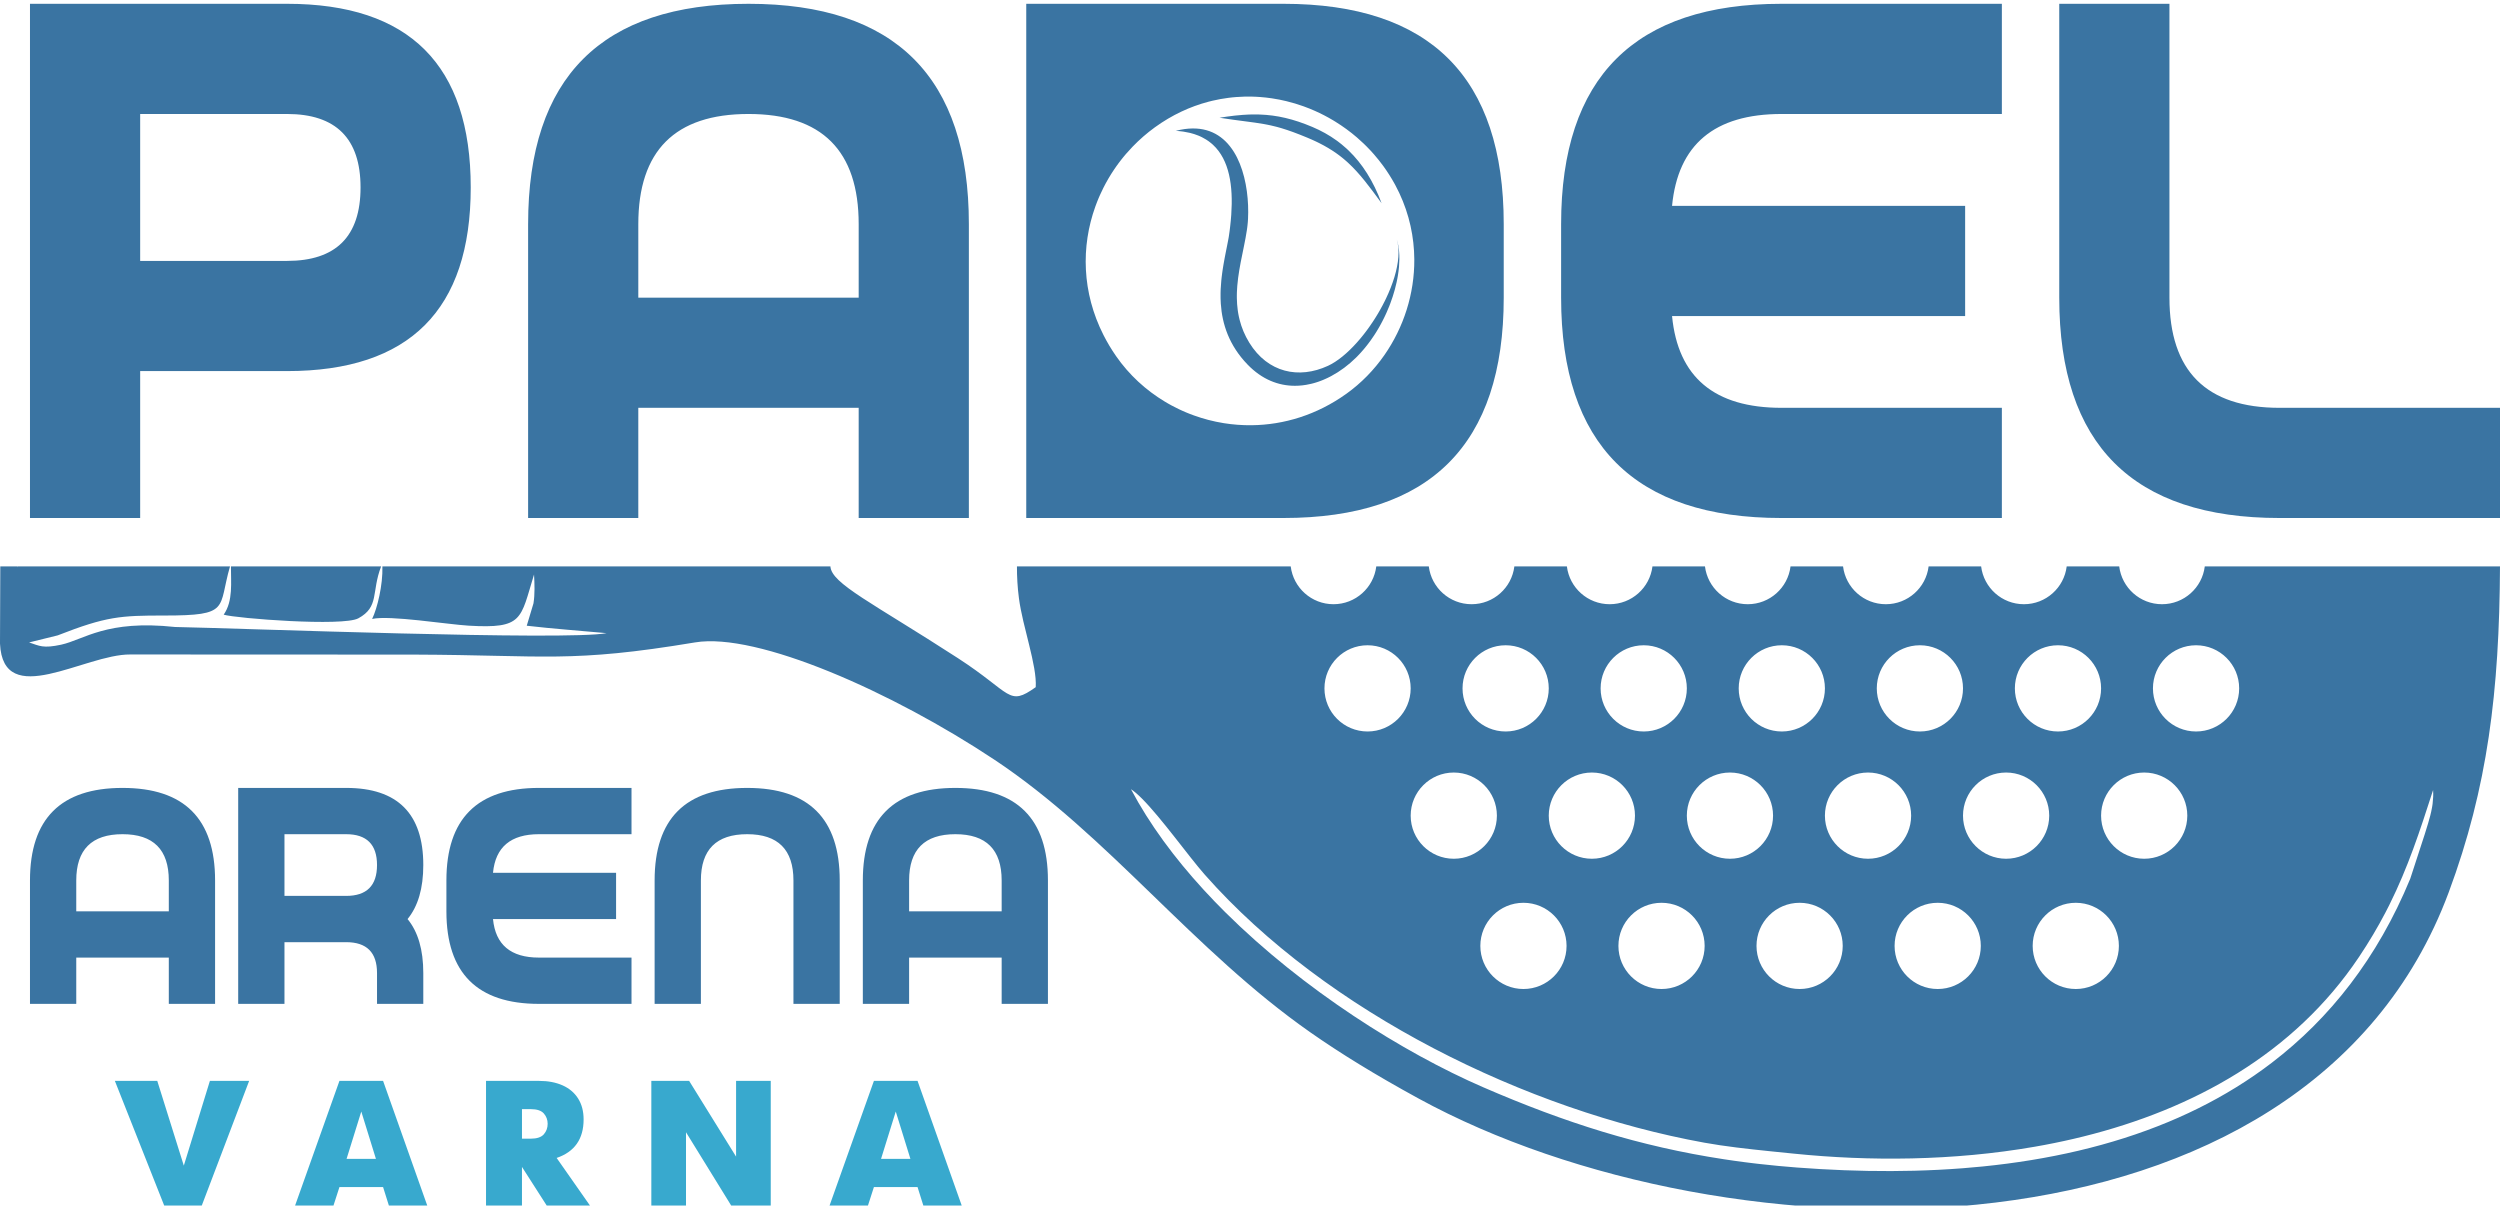
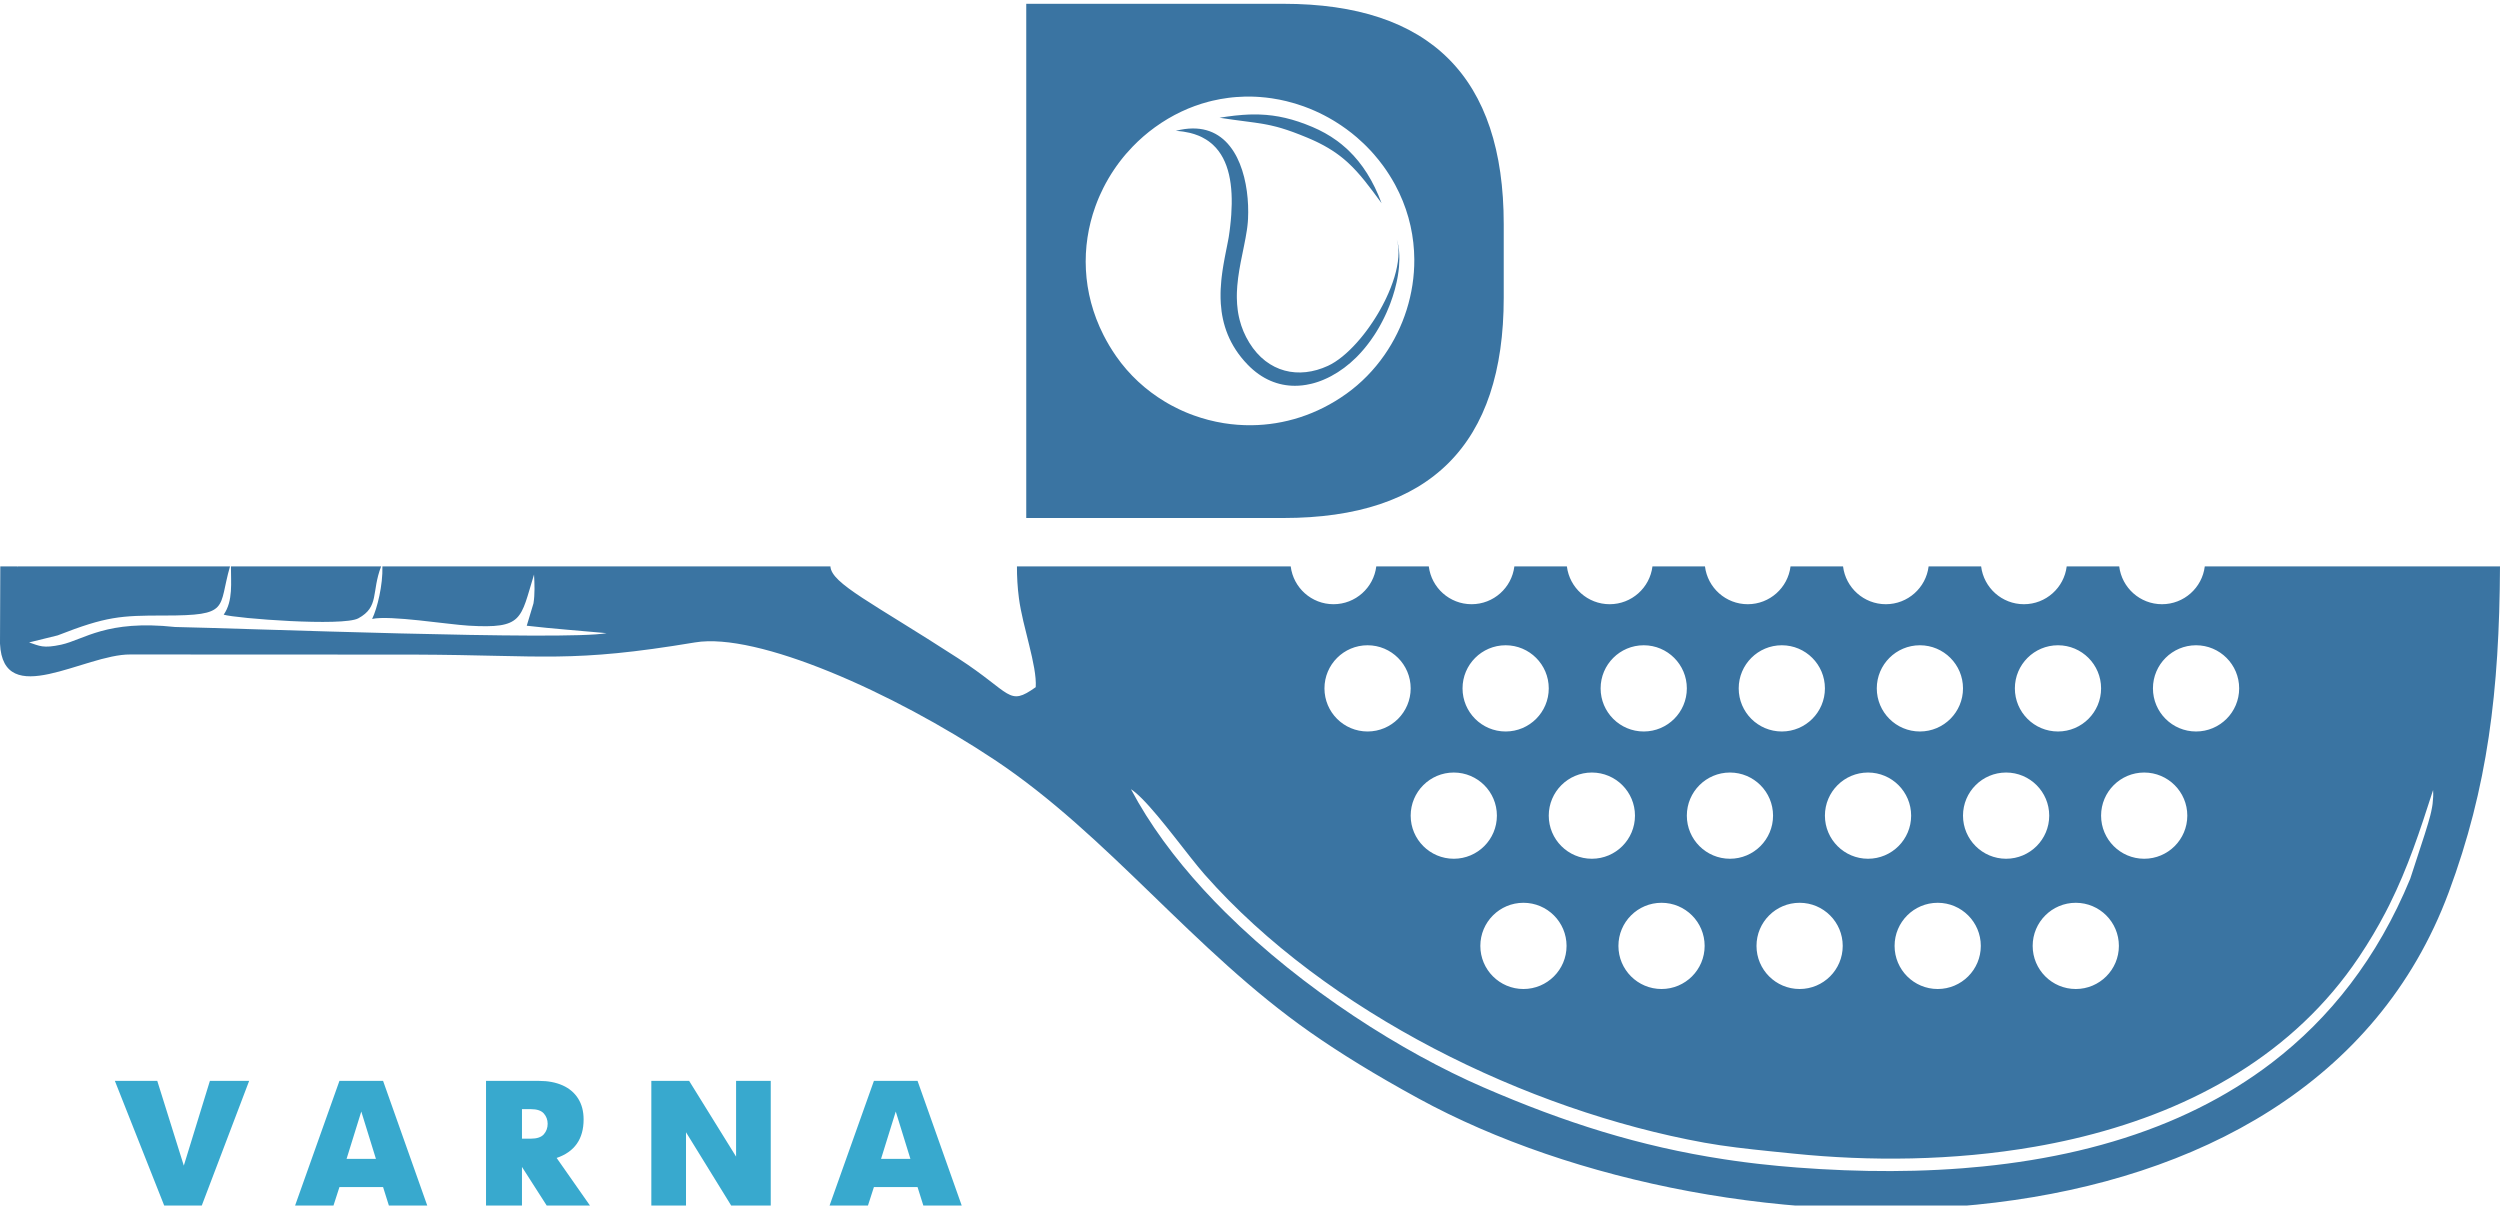
<svg xmlns="http://www.w3.org/2000/svg" xml:space="preserve" width="40.132mm" height="19.352mm" version="1.1" style="shape-rendering:geometricPrecision; text-rendering:geometricPrecision; image-rendering:optimizeQuality; fill-rule:evenodd; clip-rule:evenodd" viewBox="0 0 4013.22 1935.16">
  <defs>
    <style type="text/css">
   
    .fil1 {fill:#3A74A2}
    .fil0 {fill:#38A9CE;fill-rule:nonzero}
    .fil2 {fill:#3A74A2;fill-rule:nonzero}
   
  </style>
  </defs>
  <g id="Layer_x0020_1">
    <g id="_1368857063936">
      <path class="fil0" d="M265.97 1941.24l-81.57 -206.11 68.07 0 42.6 136.03 41.86 -136.03 63.01 0 -78.32 206.11 -55.65 0zm205.59 0l73.32 -206.11 70.08 0 73.02 206.11 -61.83 0 -11.19 -35.63 -70.08 0 -11.49 35.63 -61.83 0zm108.41 -156.94l-23.61 75.97 47.11 0 -23.5 -75.97zm200.24 156.94l0 -206.11 85.39 0c14.23,0 26.75,2.4 37.5,7.16 10.69,4.76 19.04,11.78 24.93,21.1 5.88,9.28 8.83,20.47 8.83,33.57 0,31.41 -14.43,52.02 -43.29,61.84l57.72 82.44 -69.79 0 -43.58 -68.02 0 68.02 -57.71 0zm57.71 -113.36l14.09 0c9.91,0 16.88,-2.36 21,-7.02 4.08,-4.66 6.14,-10.31 6.14,-16.88 0,-6.38 -2.06,-11.88 -6.14,-16.54 -4.12,-4.66 -11.09,-6.97 -21,-6.97l-14.09 0 0 47.41zm207.66 113.36l0 -206.11 60.71 0 75.33 121.55 0 -121.55 55.65 0 0 206.11 -59.78 0 -76.26 -123.67 0 123.67 -55.65 0zm283.97 0l73.32 -206.11 70.07 0 73.03 206.11 -61.84 0 -11.19 -35.63 -70.07 0 -11.49 35.63 -61.83 0zm108.4 -156.94l-23.6 75.97 47.11 0 -23.51 -75.97z" />
      <path class="fil1" d="M27.76 909.25l-0.14 1.7 -0.17 -1.7 -26.97 0 -0.49 123.83c4.87,107.36 135.86,16.98 209.11,17.51l456.38 0.21c210.5,0.82 249.93,13.82 450.26,-19.57 99.83,-16.67 317.29,79.79 480.64,188.33 183.16,121.69 318.73,305.94 507.35,437.8 47.56,33.25 102.64,67.31 173.25,105.92 494.24,270.25 1424.76,285.87 1653.98,-331.04 62.49,-168.2 81.21,-322.43 82.26,-522.99l-473.92 0c-4.2,34.2 -33.34,60.67 -68.67,60.67 -35.34,0 -64.47,-26.47 -68.68,-60.67l-84.31 0c-4.2,34.2 -33.34,60.67 -68.67,60.67 -35.34,0 -64.48,-26.47 -68.68,-60.67l-84.31 0c-4.2,34.2 -33.34,60.67 -68.68,60.67 -35.33,0 -64.47,-26.47 -68.67,-60.67l-84.31 0c-4.21,34.2 -33.35,60.67 -68.68,60.67 -35.33,0 -64.47,-26.47 -68.67,-60.67l-84.31 0c-4.21,34.2 -33.35,60.67 -68.68,60.67 -35.33,0 -64.47,-26.47 -68.67,-60.67l-84.32 0c-4.2,34.2 -33.34,60.67 -68.67,60.67 -35.33,0 -64.47,-26.47 -68.68,-60.67l-84.31 0c-4.2,34.2 -33.34,60.67 -68.67,60.67 -35.33,0 -64.47,-26.47 -68.68,-60.67l-439.47 0c-0.06,16.21 0.86,33.19 3.16,50.92 6,46.31 29.17,107.96 26.99,142.91 -44.61,31.68 -37.49,10.05 -124.94,-46.59 -137.84,-89.25 -203.03,-119.66 -204.65,-147.24l-719.18 0c0.84,29.81 -8.2,67.34 -16.5,84.3 28.72,-6.28 120.79,8.81 155.01,10.81 87.76,5.13 82.82,-10.2 104.89,-82.12 0.91,14.62 1.46,31.86 -0.9,46.36l-10.79 35.86c44.91,5.17 83,7.74 128.18,11.91 -63.76,12.34 -589.64,-7.88 -692.71,-9.88 -110.48,-11.9 -145.73,20.2 -182.89,28.41 -29.1,6.24 -34.46,2.03 -51.45,-3.63l45.85 -11.3c78.2,-30.58 100.92,-31.9 171.07,-31.88 107.2,0.01 86,-11.07 105.6,-78.84l-341.49 0zm584.03 0l-241.06 0c-0.2,25.27 3.79,55.35 -11.65,77.44 20.16,6.11 191.5,19.21 216.09,5.88 34.1,-18.49 20.75,-41.94 36.62,-83.32zm2720.43 539.96c38.23,0 69.2,30.97 69.2,69.2 0,38.22 -30.97,69.2 -69.2,69.2 -38.22,0 -69.2,-30.98 -69.2,-69.2 0,-38.23 30.98,-69.2 69.2,-69.2zm-221.66 0c38.23,0 69.21,30.97 69.21,69.2 0,38.22 -30.98,69.2 -69.21,69.2 -38.22,0 -69.2,-30.98 -69.2,-69.2 0,-38.23 30.98,-69.2 69.2,-69.2zm-221.66 0c38.22,0 69.2,30.97 69.2,69.2 0,38.22 -30.98,69.2 -69.2,69.2 -38.23,0 -69.21,-30.98 -69.21,-69.2 0,-38.23 30.98,-69.2 69.21,-69.2zm-221.67 0c38.23,0 69.21,30.97 69.21,69.2 0,38.22 -30.98,69.2 -69.21,69.2 -38.22,0 -69.2,-30.98 -69.2,-69.2 0,-38.23 30.98,-69.2 69.2,-69.2zm-221.66 0c38.23,0 69.21,30.97 69.21,69.2 0,38.22 -30.98,69.2 -69.21,69.2 -38.22,0 -69.2,-30.98 -69.2,-69.2 0,-38.23 30.98,-69.2 69.2,-69.2zm996.48 -209.1c38.22,0 69.2,30.98 69.2,69.2 0,38.22 -30.98,69.2 -69.2,69.2 -38.22,0 -69.2,-30.98 -69.2,-69.2 0,-38.22 30.98,-69.2 69.2,-69.2zm-221.66 0c38.22,0 69.2,30.98 69.2,69.2 0,38.22 -30.98,69.2 -69.2,69.2 -38.22,0 -69.2,-30.98 -69.2,-69.2 0,-38.22 30.98,-69.2 69.2,-69.2zm-221.66 0c38.22,0 69.2,30.98 69.2,69.2 0,38.22 -30.98,69.2 -69.2,69.2 -38.23,0 -69.21,-30.98 -69.21,-69.2 0,-38.22 30.98,-69.2 69.21,-69.2zm-221.67 0c38.23,0 69.2,30.98 69.2,69.2 0,38.22 -30.97,69.2 -69.2,69.2 -38.22,0 -69.2,-30.98 -69.2,-69.2 0,-38.22 30.98,-69.2 69.2,-69.2zm-221.66 0c38.23,0 69.21,30.98 69.21,69.2 0,38.22 -30.98,69.2 -69.21,69.2 -38.22,0 -69.2,-30.98 -69.2,-69.2 0,-38.22 30.98,-69.2 69.2,-69.2zm-221.66 0c38.23,0 69.21,30.98 69.21,69.2 0,38.22 -30.98,69.2 -69.21,69.2 -38.22,0 -69.2,-30.98 -69.2,-69.2 0,-38.22 30.98,-69.2 69.2,-69.2zm1191.56 -204.3c38.23,0 69.21,30.98 69.21,69.21 0,38.22 -30.98,69.2 -69.21,69.2 -38.22,0 -69.2,-30.98 -69.2,-69.2 0,-38.23 30.98,-69.21 69.2,-69.21zm-221.65 0c38.22,0 69.2,30.98 69.2,69.21 0,38.22 -30.98,69.2 -69.2,69.2 -38.23,0 -69.21,-30.98 -69.21,-69.2 0,-38.23 30.98,-69.21 69.21,-69.21zm-221.66 0c38.22,0 69.2,30.98 69.2,69.21 0,38.22 -30.98,69.2 -69.2,69.2 -38.23,0 -69.21,-30.98 -69.21,-69.2 0,-38.23 30.98,-69.21 69.21,-69.21zm-221.67 0c38.22,0 69.2,30.98 69.2,69.21 0,38.22 -30.98,69.2 -69.2,69.2 -38.22,0 -69.2,-30.98 -69.2,-69.2 0,-38.23 30.98,-69.21 69.2,-69.21zm-221.66 0c38.22,0 69.2,30.98 69.2,69.21 0,38.22 -30.98,69.2 -69.2,69.2 -38.23,0 -69.21,-30.98 -69.21,-69.2 0,-38.23 30.98,-69.21 69.21,-69.21zm-221.66 0c38.22,0 69.2,30.98 69.2,69.21 0,38.22 -30.98,69.2 -69.2,69.2 -38.23,0 -69.21,-30.98 -69.21,-69.2 0,-38.23 30.98,-69.21 69.21,-69.21zm-221.66 0c38.22,0 69.2,30.98 69.2,69.21 0,38.22 -30.98,69.2 -69.2,69.2 -38.23,0 -69.2,-30.98 -69.2,-69.2 0,-38.23 30.97,-69.21 69.2,-69.21zm-379.87 231l0.01 0 -0.01 -0.01c5.18,3.36 11.15,8.57 17.66,15.09 31.35,31.37 75.04,92.89 100.84,122.12 195.93,221.94 517.61,378.7 801.99,430.3 32.84,5.96 69.42,10.04 105.26,13.71l2.29 0.24 2.28 0.23 2.28 0.23 4.56 0.46c9.1,0.92 18.12,1.82 26.98,2.73 120.74,12.36 255.53,11.75 386.7,-11.09 5.25,-0.92 10.49,-1.86 15.73,-2.85 5.23,-0.99 10.46,-2.01 15.68,-3.07 10.44,-2.11 20.84,-4.38 31.21,-6.79 5.18,-1.21 10.35,-2.46 15.51,-3.74 175.47,-43.66 337.7,-131.87 442.27,-287.93 16.42,-24.5 30.33,-48.09 42.49,-71.35 1.83,-3.52 3.63,-7.02 5.39,-10.52l1.35 -2.71c29.46,-59.23 48.47,-117.09 69.87,-183.6l0.01 0.01 0 -0.02c0.46,7.47 0.12,14.64 -0.76,21.58l-0.15 1.15 -0.16 1.15 -0.17 1.15c-0.12,0.76 -0.24,1.52 -0.37,2.27l-0.2 1.14c-1.51,8.5 -3.72,16.67 -6.11,24.64l-0.34 1.13 -0.26 0.84c-1.67,5.5 -3.4,10.92 -5.02,16.29l-23.12 70.93c-52.85,128.16 -129.51,224.49 -222.21,295.44 -4.63,3.55 -9.31,7.03 -14.02,10.45 -4.72,3.42 -9.47,6.78 -14.26,10.08 -4.79,3.29 -9.62,6.53 -14.49,9.7 -4.86,3.18 -9.77,6.29 -14.71,9.34 -4.94,3.06 -9.91,6.05 -14.93,8.98 -5.01,2.93 -10.05,5.81 -15.14,8.62 -5.08,2.82 -10.19,5.57 -15.34,8.27 -20.59,10.79 -41.72,20.66 -63.32,29.66 -92.35,38.46 -193.32,60.93 -298.03,71.47 -10.6,1.07 -21.23,2.01 -31.9,2.84 -25.79,1.99 -51.76,3.32 -77.87,3.99 -12.29,0.32 -24.61,0.5 -36.96,0.54l-0.17 0c-50.1,0.18 -100.54,-1.85 -150.81,-5.67 -20.38,-1.56 -40.33,-3.44 -59.91,-5.65 -2.79,-0.32 -5.58,-0.64 -8.36,-0.97 -2.78,-0.33 -5.56,-0.67 -8.33,-1.01 -2.76,-0.34 -5.52,-0.69 -8.28,-1.05 -5.5,-0.72 -10.98,-1.46 -16.43,-2.23 -5.46,-0.77 -10.88,-1.57 -16.29,-2.39 -135.07,-20.63 -255.03,-58.56 -386.78,-115.72 -127.93,-55.5 -288.12,-156.08 -413.66,-280.74l-0.16 -0.15c-5.84,-5.8 -11.6,-11.65 -17.29,-17.56 -5.94,-6.17 -11.79,-12.41 -17.55,-18.69 -46.54,-50.77 -86.73,-104.95 -116.49,-161.26z" />
-       <path class="fil2" d="M196.7 1339.1c-49.52,0 -74.28,24.76 -74.28,74.28l0 49.53 148.57 0 0 -49.53c0,-49.52 -24.77,-74.28 -74.29,-74.28zm-148.57 74.28c0,-99.04 49.52,-148.57 148.57,-148.57 99.05,0 148.57,49.53 148.57,148.57l0 198.1 -74.28 0 0 -74.29 -148.57 0 0 74.29 -74.29 0 0 -198.1zm557.1 -24.76c0,-32.96 -16.57,-49.52 -49.52,-49.52l-99.05 0 0 99.05 99.05 0c32.95,0 49.52,-16.48 49.52,-49.53zm-49.52 -123.81c82.48,0 123.8,41.33 123.8,123.81 0,37.36 -8.45,66.17 -25.26,86.71 16.81,20.45 25.26,49.36 25.26,86.63l0 49.52 -74.28 0 0 -49.52c0,-33.05 -16.57,-49.53 -49.52,-49.53l-99.05 0 0 99.05 -74.29 0 0 -346.67 173.34 0zm309.48 0l148.57 0 0 74.29 -148.57 0c-45.22,0 -69.81,20.62 -73.78,61.95l197.58 0 0 74.28 -197.58 0c3.97,41.24 28.56,61.86 73.78,61.86l148.57 0 0 74.29 -148.57 0c-99.05,0 -148.58,-49.52 -148.58,-148.57l0 -49.53c0,-99.04 49.53,-148.57 148.58,-148.57zm482.81 148.57l0 198.1 -74.29 0 0 -198.1c0,-49.52 -24.76,-74.28 -74.28,-74.28 -49.52,0 -74.29,24.76 -74.29,74.28l0 198.1 -74.28 0 0 -198.1c0,-99.04 49.52,-148.57 148.57,-148.57 99.05,0 148.57,49.53 148.57,148.57zm185.67 -74.28c-49.52,0 -74.28,24.76 -74.28,74.28l0 49.53 148.57 0 0 -49.53c0,-49.52 -24.77,-74.28 -74.29,-74.28zm-148.57 74.28c0,-99.04 49.52,-148.57 148.57,-148.57 99.05,0 148.57,49.53 148.57,148.57l0 198.1 -74.28 0 0 -74.29 -148.57 0 0 74.29 -74.29 0 0 -198.1z" />
-       <path class="fil2" d="M578.78 300.87c0,-78.48 -39.45,-117.92 -117.93,-117.92l-235.84 0 0 235.85 235.84 0c78.48,0 117.93,-39.25 117.93,-117.93zm-117.93 -294.8c196.41,0 294.81,98.4 294.81,294.8 0,196.61 -98.4,294.81 -294.81,294.81l-235.84 0 0 235.84 -176.88 0 0 -825.45 412.72 0zm740.7 176.88c-117.93,0 -176.89,58.97 -176.89,176.88l0 117.93 353.77 0 0 -117.93c0,-117.91 -58.96,-176.88 -176.88,-176.88zm-353.77 176.88c0,-235.84 117.93,-353.76 353.77,-353.76 235.84,0 353.76,117.92 353.76,353.76l0 471.69 -176.88 0 0 -176.88 -353.77 0 0 176.88 -176.88 0 0 -471.69zm2012.03 -353.76l353.76 0 0 176.88 -353.76 0c-107.66,0 -166.22,49.1 -175.68,147.5l470.48 0 0 176.89 -470.48 0c9.46,98.2 68.02,147.3 175.68,147.3l353.76 0 0 176.88 -353.76 0c-235.84,0 -353.77,-117.92 -353.77,-353.76l0 -117.93c0,-235.84 117.93,-353.76 353.77,-353.76zm799.65 648.57l353.76 0 0 176.88 -353.76 0c-235.84,0 -353.77,-117.92 -353.77,-353.76l0 -471.69 176.89 0 0 471.69c0,117.92 58.95,176.88 176.88,176.88z" />
      <path class="fil2" d="M2060.15 6.07c235.85,0 353.77,117.92 353.77,353.76l0 117.93c0,235.84 -117.92,353.76 -353.77,353.76l-412.72 0 0 -825.45 412.72 0zm-172.68 203.95c38.22,-9.89 65.05,0.28 83.24,20.4 2.45,2.72 4.74,5.62 6.89,8.68 0.63,0.9 1.25,1.82 1.86,2.75 0.46,0.7 0.91,1.4 1.35,2.11 0.84,1.36 1.66,2.75 2.45,4.16 0.4,0.7 0.78,1.41 1.17,2.13 0.53,0.99 1.05,2 1.56,3.02 1.52,3.05 2.93,6.2 4.24,9.43 11.15,27.52 14.59,60.65 13.2,88.72 -0.09,1.69 -0.2,3.39 -0.34,5.11l-0.04 0.45c-0.14,1.61 -0.31,3.23 -0.49,4.87 -0.13,1.13 -0.26,2.26 -0.41,3.4 -0.21,1.58 -0.43,3.17 -0.67,4.78 -2.39,15.98 -6.38,33.06 -9.79,50.81 -0.79,4.14 -1.55,8.32 -2.26,12.52 -1.41,8.49 -2.58,17.1 -3.28,25.78 -0.25,3.16 -0.44,6.32 -0.56,9.5 -0.04,1.08 -0.07,2.17 -0.09,3.25 -0.03,1.08 -0.04,2.17 -0.04,3.25 -0.01,1.09 0,2.18 0.01,3.26 0.05,3.27 0.19,6.54 0.42,9.81 0.23,3.13 0.55,6.27 0.98,9.41 0.16,1.23 0.34,2.46 0.53,3.69 0.18,1.09 0.37,2.18 0.57,3.28 0.25,1.33 0.52,2.67 0.81,4 0.36,1.67 0.75,3.34 1.18,5.01 3.13,12.28 8.11,24.52 15.56,36.61 29.69,48.12 79.55,58.61 126.23,37.03 15.18,-7.02 31.35,-20.47 46.57,-37.54 1.8,-2.01 3.57,-4.06 5.34,-6.17 0.88,-1.05 1.76,-2.11 2.63,-3.19 0.87,-1.07 1.74,-2.16 2.6,-3.25 0.86,-1.1 1.72,-2.2 2.58,-3.32 0.85,-1.11 1.7,-2.23 2.54,-3.37 0.84,-1.13 1.68,-2.28 2.51,-3.43 0.83,-1.15 1.65,-2.31 2.47,-3.48 1.64,-2.33 3.25,-4.7 4.83,-7.09 0.8,-1.2 1.58,-2.41 2.36,-3.61 0.77,-1.21 1.54,-2.43 2.3,-3.65 0.76,-1.23 1.52,-2.46 2.26,-3.69 0.75,-1.23 1.48,-2.47 2.21,-3.71 0.73,-1.24 1.44,-2.49 2.16,-3.74 1.41,-2.5 2.8,-5.02 4.14,-7.55 1.34,-2.53 2.65,-5.07 3.91,-7.62 0.63,-1.27 1.25,-2.54 1.85,-3.82 5.48,-11.49 10.05,-23.06 13.44,-34.3 6.76,-22.43 8.8,-43.55 3.85,-60.04 3.85,12.07 4.95,27.03 3.51,43.52l-0.05 0.52c-0.42,4.65 -1.04,9.41 -1.86,14.26 -0.23,1.39 -0.48,2.79 -0.75,4.19 -0.31,1.65 -0.64,3.31 -1,4.97l-0.3 1.37c-0.82,3.73 -1.75,7.49 -2.78,11.29 -1.03,3.76 -2.17,7.55 -3.41,11.36 -1.15,3.54 -2.4,7.09 -3.73,10.65 -0.55,1.47 -1.11,2.95 -1.7,4.43 -1.28,3.23 -2.63,6.45 -4.05,9.67 -0.79,1.8 -1.62,3.6 -2.46,5.39 -0.65,1.41 -1.32,2.81 -2.01,4.21 -0.86,1.76 -1.75,3.51 -2.66,5.26 -0.73,1.41 -1.47,2.82 -2.23,4.22 -0.57,1.04 -1.14,2.08 -1.72,3.12 -0.58,1.04 -1.17,2.08 -1.77,3.11 -1.19,2.06 -2.42,4.11 -3.67,6.15 -0.63,1.01 -1.26,2.02 -1.9,3.03 -0.64,1.01 -1.29,2.01 -1.95,3.01 -1.78,2.71 -3.61,5.38 -5.5,8.01l-1.16 1.6c-6.15,8.43 -12.84,16.42 -20.06,23.78 -0.75,0.77 -1.51,1.53 -2.27,2.28l-0.01 0.01c-12,11.84 -25.46,21.92 -39.73,29.55 -0.62,0.33 -1.26,0.66 -1.89,0.99 -1.52,0.78 -3.05,1.55 -4.59,2.28 -1.85,0.88 -3.71,1.71 -5.59,2.5 -0.94,0.4 -1.88,0.79 -2.82,1.16 -0.94,0.37 -1.89,0.74 -2.83,1.09 -0.95,0.35 -1.9,0.69 -2.85,1.02 -0.96,0.33 -1.91,0.64 -2.87,0.95 -0.95,0.31 -1.91,0.6 -2.87,0.89 -0.96,0.28 -1.92,0.55 -2.88,0.81 -0.97,0.26 -1.93,0.5 -2.9,0.74 -2.75,0.67 -5.51,1.23 -8.29,1.7 -2.09,0.35 -4.19,0.65 -6.29,0.88 -1.99,0.22 -3.99,0.38 -5.98,0.49 -1.91,0.11 -3.81,0.16 -5.71,0.16l-0.04 0c-26.43,0 -52.82,-10.12 -75.93,-34.04 -29.87,-30.92 -40.83,-64.9 -43.02,-97.79 -0.37,-5.67 -0.49,-11.31 -0.39,-16.9 0.02,-1.12 0.05,-2.23 0.08,-3.34 0.04,-1.11 0.08,-2.22 0.13,-3.33 0.2,-4.43 0.53,-8.82 0.95,-13.16 0.1,-1.09 0.21,-2.17 0.33,-3.25 0.11,-1.08 0.23,-2.15 0.36,-3.23 0.25,-2.14 0.53,-4.27 0.82,-6.38 0.14,-1.06 0.29,-2.11 0.44,-3.16 0.16,-1.05 0.31,-2.1 0.47,-3.14 0.16,-1.04 0.33,-2.08 0.5,-3.11l0.5 -3.08 0.53 -3.06c0.5,-2.85 1.01,-5.67 1.53,-8.44l0.67 -3.5c0.37,-1.94 0.75,-3.87 1.13,-5.77l1.12 -5.64 0.55 -2.77 0.54 -2.73c0.54,-2.71 1.06,-5.36 1.54,-7.95 0.33,-1.73 0.64,-3.43 0.94,-5.1 0.41,-2.69 0.79,-5.38 1.16,-8.06 0.18,-1.34 0.35,-2.68 0.52,-4.02 0.17,-1.33 0.33,-2.66 0.49,-3.99 0.79,-6.65 1.42,-13.23 1.86,-19.71 3.21,-46.59 -3.12,-87.91 -29.28,-112.17 -0.89,-0.83 -1.8,-1.63 -2.74,-2.41 -1.39,-1.17 -2.82,-2.29 -4.32,-3.37 -1.32,-0.96 -2.7,-1.87 -4.12,-2.75 -2.08,-1.3 -4.25,-2.53 -6.53,-3.67 -0.96,-0.48 -1.93,-0.94 -2.92,-1.39 -0.99,-0.44 -1.99,-0.87 -3.01,-1.29 -2.05,-0.83 -4.16,-1.6 -6.35,-2.31 -1.9,-0.61 -3.86,-1.16 -5.86,-1.68 -0.52,-0.13 -1.05,-0.26 -1.58,-0.39 -3.1,-0.75 -6.34,-1.38 -9.71,-1.89l-1.19 -0.17c-3.65,-0.52 -7.45,-0.9 -11.42,-1.13zm92.71 -24.22c0.99,-0.12 1.97,-0.23 2.95,-0.33 3.9,-0.43 7.74,-0.78 11.52,-1.05l0.34 -0.03c3.04,-0.22 6.05,-0.39 9.03,-0.51 1.56,-0.06 3.12,-0.11 4.67,-0.15 0.76,-0.01 1.52,-0.03 2.28,-0.04l2.26 -0.02 2.26 0.01 2.25 0.02c0.75,0.01 1.5,0.03 2.24,0.04l2.24 0.07c27.56,0.96 53.89,6.96 84.74,20.04 13.91,5.9 26.89,13.09 38.88,21.79 0.66,0.48 1.33,0.97 1.99,1.46 1.98,1.48 3.93,3 5.85,4.57 2.57,2.09 5.09,4.25 7.56,6.5 0.62,0.56 1.23,1.13 1.84,1.7 0.61,0.57 1.22,1.15 1.83,1.73 21.76,20.93 39.52,48.48 52.95,84.59 -19.7,-26.99 -35.03,-47.57 -53.4,-64.56 -0.56,-0.52 -1.12,-1.03 -1.68,-1.54 -0.57,-0.5 -1.13,-1.01 -1.7,-1.51 -1.14,-1.01 -2.29,-2 -3.45,-2.98 -0.58,-0.49 -1.17,-0.98 -1.76,-1.46 -0.59,-0.48 -1.19,-0.96 -1.78,-1.44 -0.6,-0.48 -1.2,-0.96 -1.81,-1.43 -0.6,-0.47 -1.21,-0.94 -1.83,-1.41 -0.61,-0.47 -1.23,-0.93 -1.86,-1.39 -1.25,-0.93 -2.51,-1.84 -3.8,-2.75 -8.04,-5.64 -16.88,-10.91 -26.9,-15.96l-2.02 -1c-1.1,-0.54 -2.21,-1.08 -3.34,-1.62 -1.48,-0.7 -3,-1.41 -4.54,-2.1 -0.8,-0.37 -1.62,-0.74 -2.44,-1.1 -2.3,-1.02 -4.66,-2.04 -7.09,-3.05 -8.09,-3.36 -15.31,-6.21 -21.93,-8.64l-1.96 -0.71c-5.96,-2.16 -11.43,-3.98 -16.6,-5.54 -1.12,-0.34 -2.22,-0.66 -3.32,-0.98 -1.28,-0.37 -2.55,-0.72 -3.8,-1.06l-1.87 -0.5c-3.1,-0.81 -6.13,-1.54 -9.13,-2.2 -1.8,-0.4 -3.59,-0.77 -5.39,-1.12 -1.79,-0.36 -3.58,-0.69 -5.39,-1.02 -18.65,-3.32 -38.55,-5.08 -71.36,-10.14 7.78,-1.27 15.24,-2.34 22.47,-3.18zm225.62 62.15c-3.88,-4.44 -7.9,-8.75 -12.05,-12.92 -1.54,-1.54 -3.09,-3.07 -4.66,-4.57 -3.55,-3.4 -7.18,-6.71 -10.9,-9.91 -10.81,-9.29 -22.33,-17.7 -34.4,-25.16 -1.25,-0.78 -2.51,-1.55 -3.77,-2.3 -9.47,-5.66 -19.27,-10.73 -29.34,-15.19 -2.77,-1.23 -5.56,-2.43 -8.37,-3.56 -3.18,-1.29 -6.39,-2.5 -9.62,-3.66 -9.08,-3.27 -18.33,-6.06 -27.72,-8.33 -3.6,-0.87 -7.22,-1.68 -10.86,-2.4 -4.12,-0.82 -8.26,-1.54 -12.43,-2.15 -6.24,-0.93 -12.53,-1.63 -18.84,-2.1 -2.11,-0.16 -4.22,-0.29 -6.33,-0.39 -2.11,-0.11 -4.22,-0.19 -6.34,-0.24 -2.12,-0.05 -4.23,-0.08 -6.35,-0.07 -2.13,0 -4.25,0.02 -6.37,0.08 -4.25,0.11 -8.5,0.32 -12.76,0.65 -2.13,0.16 -4.26,0.35 -6.39,0.56 -2.13,0.22 -4.25,0.47 -6.38,0.74 -4.26,0.54 -8.52,1.2 -12.77,1.97 -4.25,0.77 -8.5,1.65 -12.74,2.65 -2.12,0.49 -4.23,1.02 -6.35,1.58 -29.61,7.78 -58.72,21.26 -86.12,41.09 -12.88,9.33 -24.81,19.74 -35.73,31.05 -3.66,3.78 -7.21,7.66 -10.63,11.64 -1.36,1.59 -2.71,3.19 -4.03,4.81 -1.33,1.62 -2.63,3.25 -3.92,4.9 -1.29,1.64 -2.55,3.3 -3.8,4.98 -1.25,1.67 -2.47,3.36 -3.68,5.06 -1.21,1.71 -2.4,3.42 -3.56,5.15 -6.43,9.51 -12.22,19.43 -17.38,29.66 -1.92,3.81 -3.75,7.67 -5.48,11.57 -0.74,1.65 -1.46,3.3 -2.16,4.96 -0.82,1.96 -1.62,3.92 -2.4,5.89 -0.98,2.51 -1.94,5.03 -2.85,7.57 -23.08,64.26 -21.6,137.8 13.07,206.2 5.82,11.5 12.56,22.86 20.31,34 20.75,29.85 47.6,54.52 78.23,72.94 1.8,1.09 3.62,2.15 5.44,3.19 1.83,1.04 3.67,2.06 5.52,3.06 3.71,1.99 7.46,3.89 11.26,5.71 1.9,0.91 3.8,1.79 5.73,2.65 1.92,0.86 3.85,1.71 5.79,2.52 1.94,0.82 3.89,1.61 5.85,2.38 2.48,0.97 4.97,1.9 7.47,2.79 7.42,2.66 14.97,5.01 22.63,7.01 8.18,2.14 16.49,3.89 24.88,5.24 14.7,2.36 29.65,3.49 44.72,3.32 51.66,-0.57 104.57,-16.44 152.2,-50.58 23.78,-17.04 44.33,-38.16 60.96,-62.05 30.89,-44.37 48.32,-98.32 47.98,-153.57 -0.22,-35.81 -7.91,-72.16 -24.21,-106.8 -1.99,-4.23 -4.1,-8.43 -6.35,-12.6 -0.34,-0.62 -0.68,-1.24 -1.03,-1.87 -2.63,-4.8 -5.46,-9.56 -8.45,-14.28 -3.04,-4.8 -6.25,-9.56 -9.66,-14.26 -4.69,-6.44 -9.65,-12.65 -14.86,-18.61z" />
    </g>
  </g>
</svg>